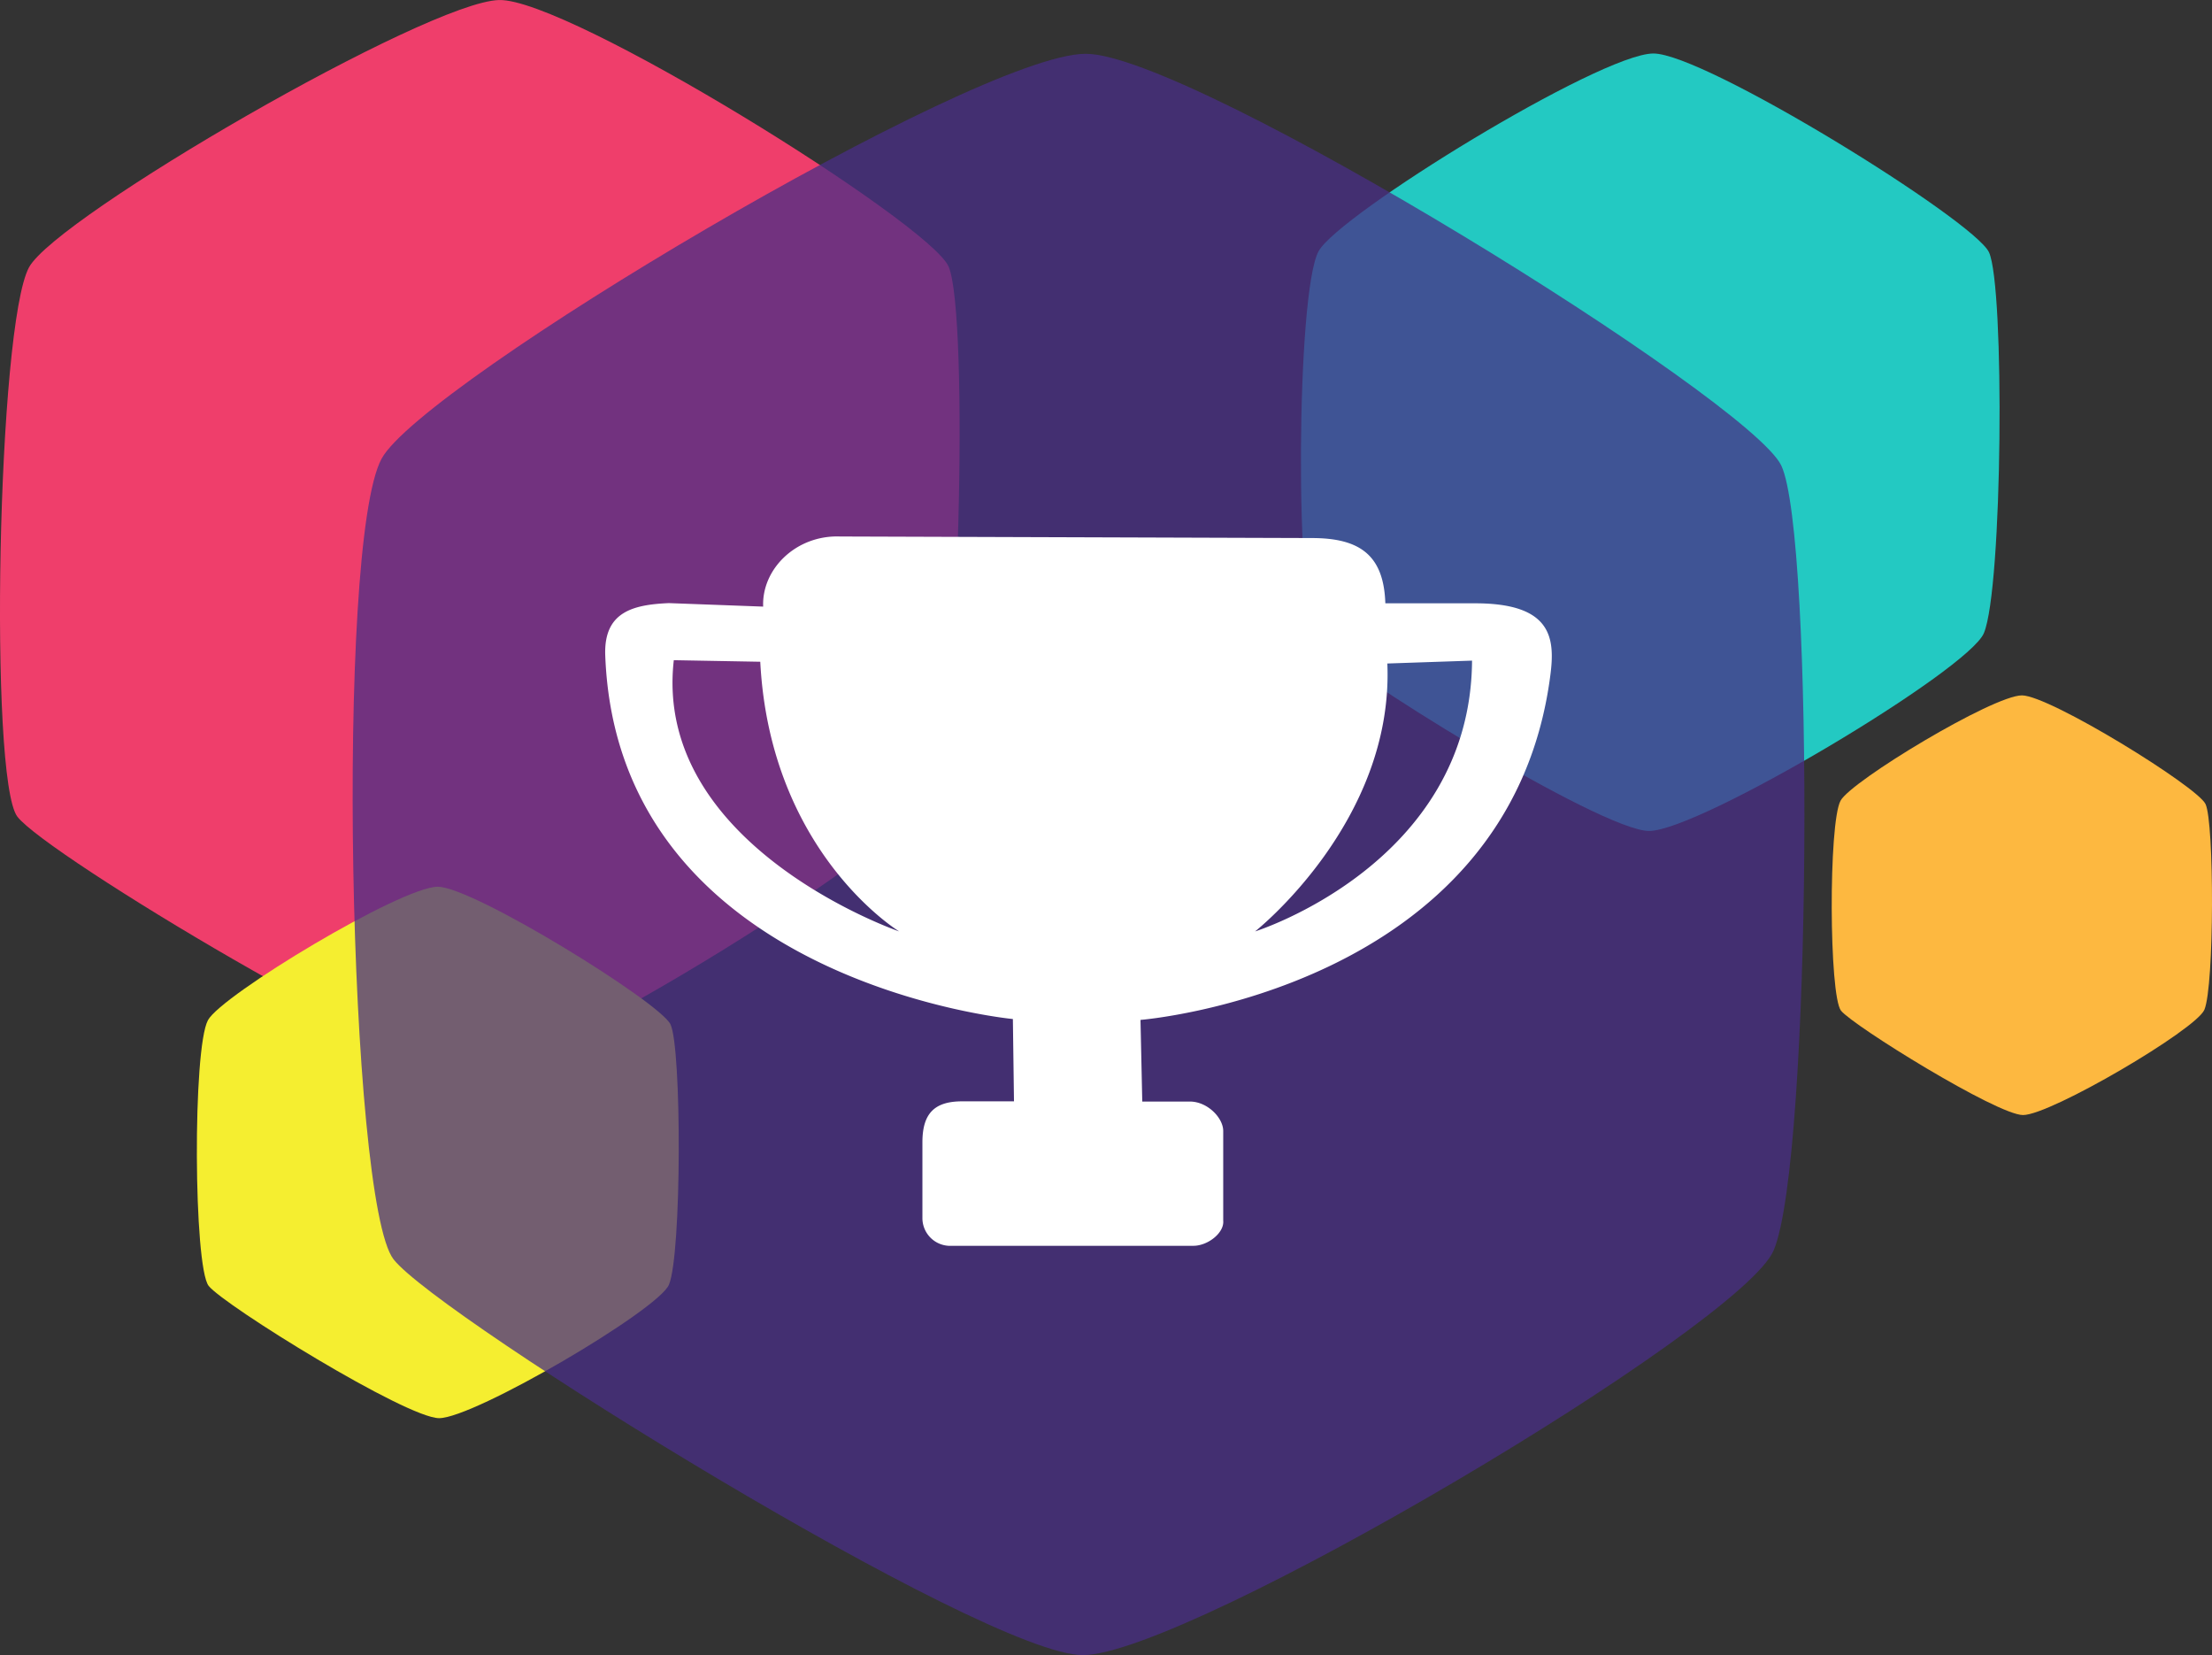
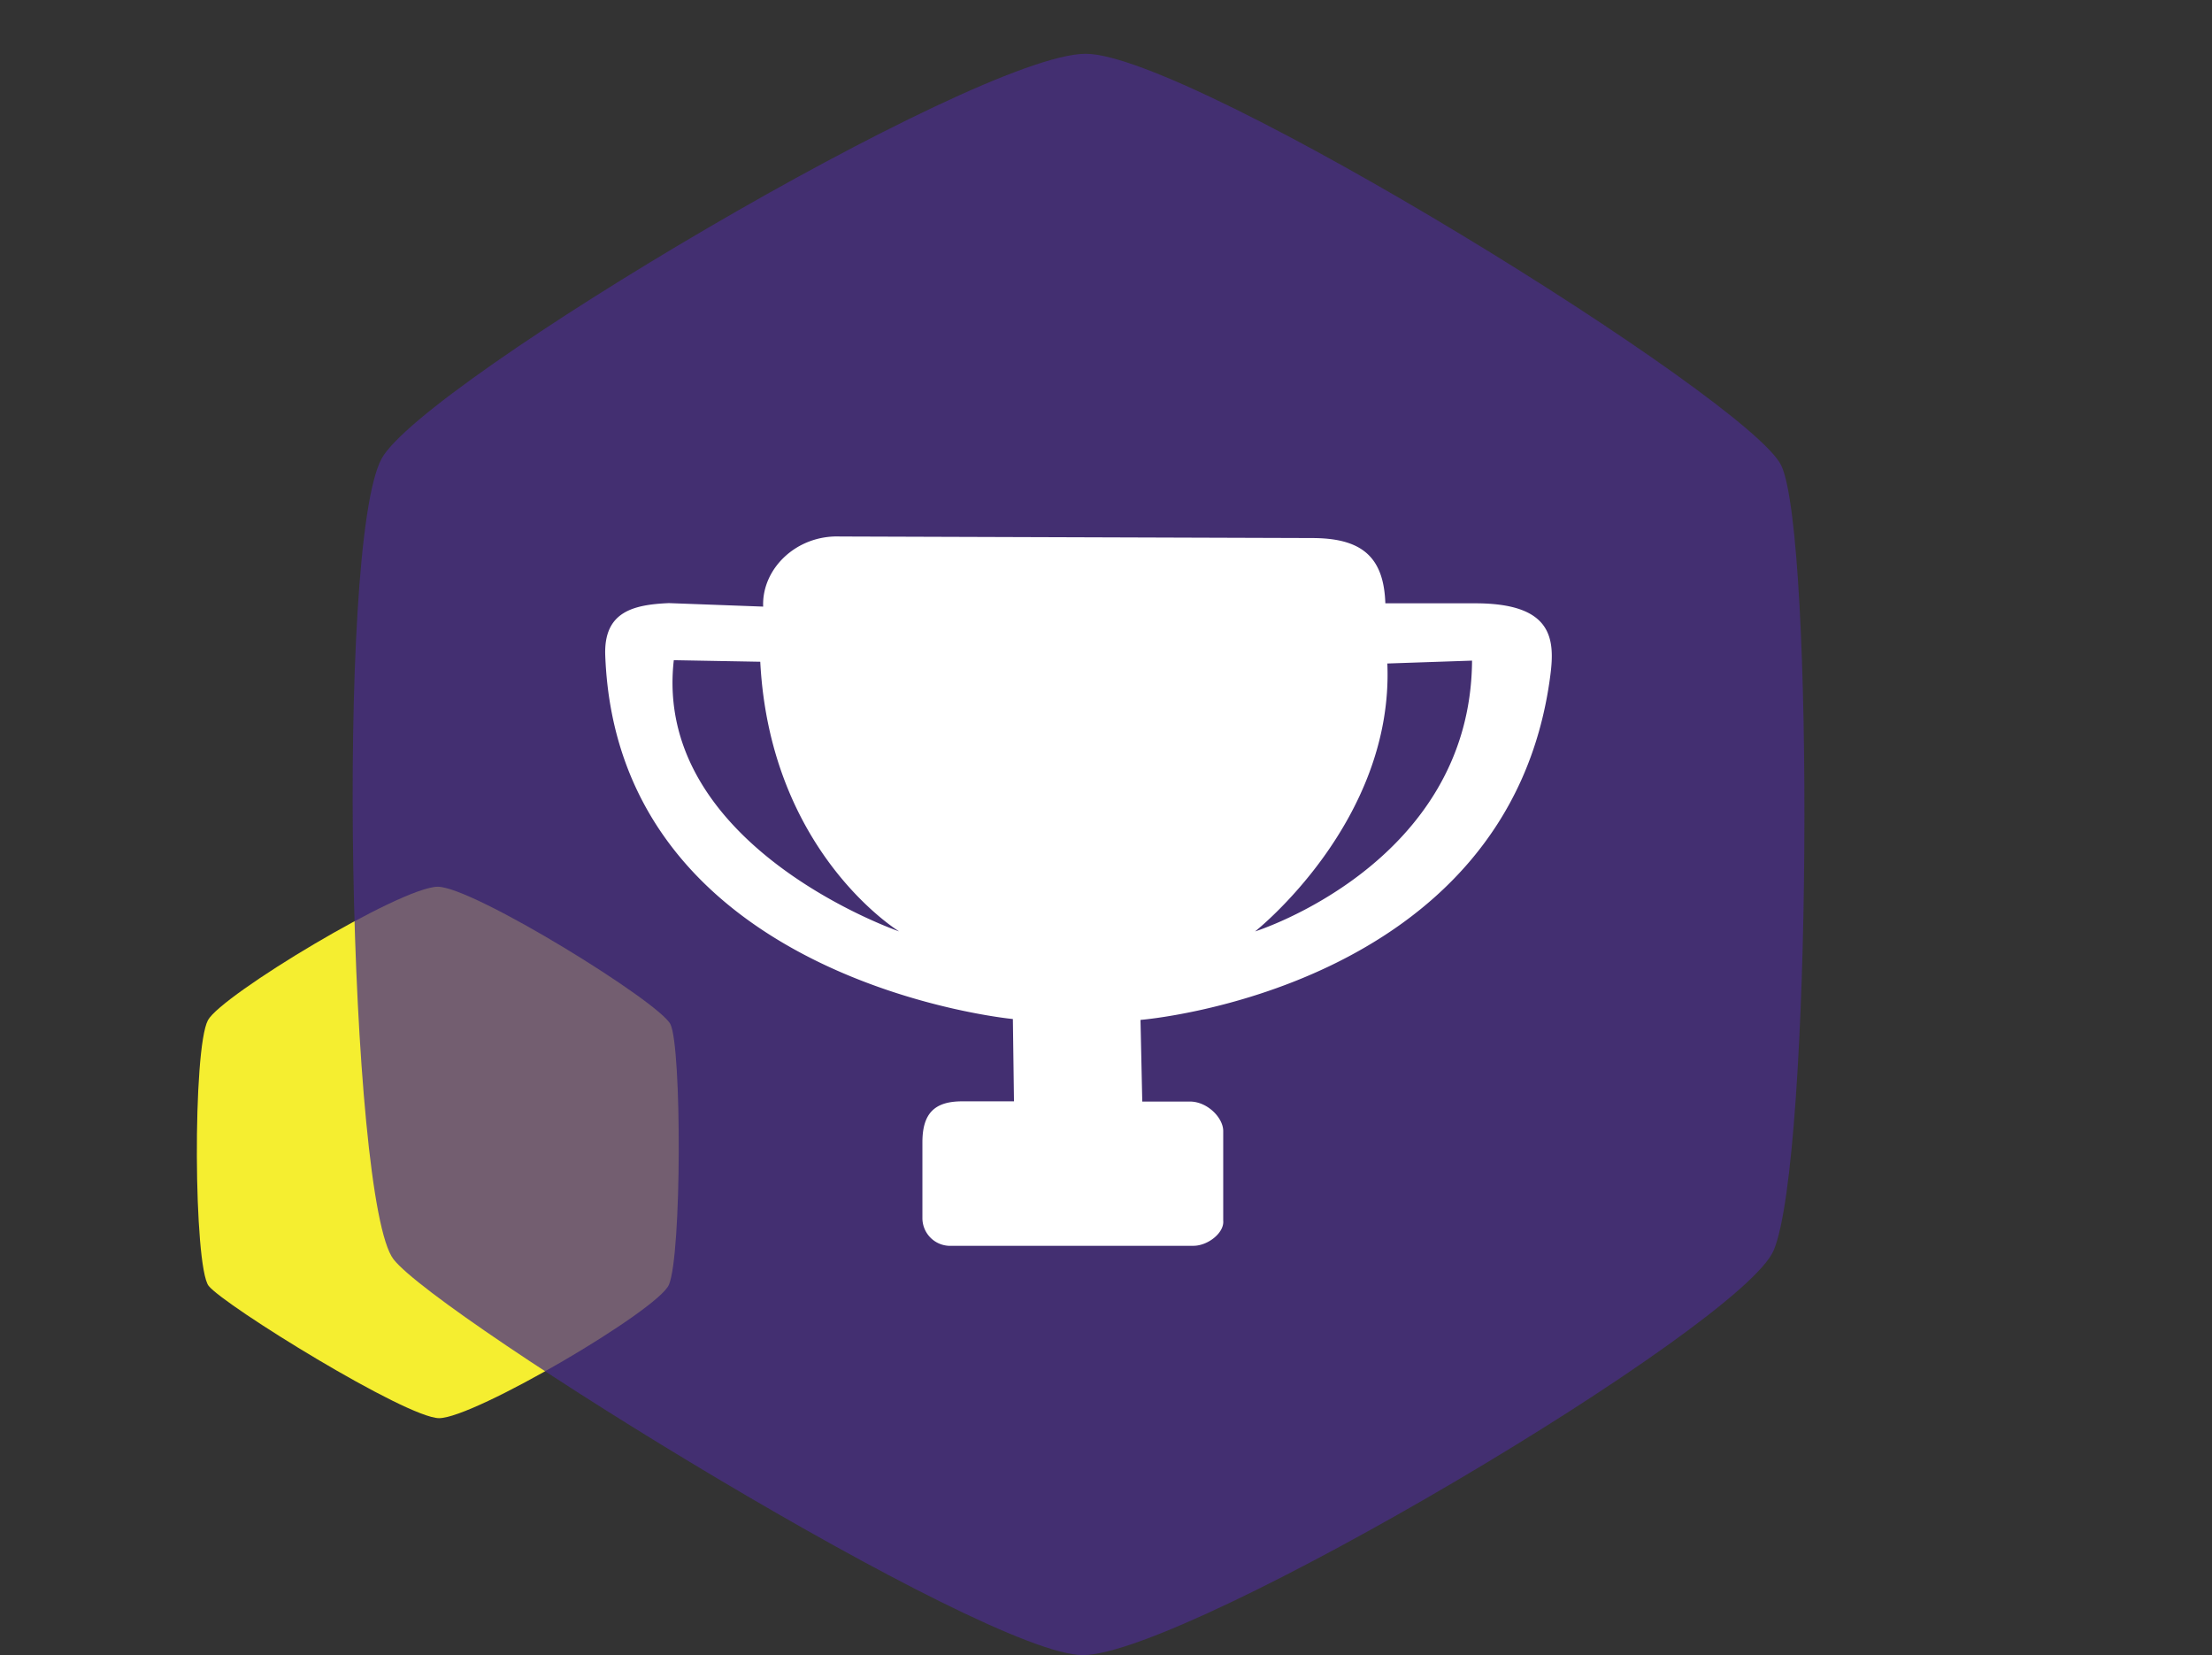
<svg xmlns="http://www.w3.org/2000/svg" viewBox="-22292 -17966.445 284 212.445">
  <rect x="-22292" y="-17966.445" width="284" height="212.445" fill="#333333" stroke="none" />
  <defs>
    <style>      .cls-1 {        fill: #fdb840;      }      .cls-2 {        fill: #23c9c2;      }      .cls-3 {        fill: #ef3e6b;      }      .cls-4 {        fill: #f5ee30;      }      .cls-5 {        fill: #492e85;        opacity: 0.75;      }      .cls-6 {        fill: #fff;      }    </style>
  </defs>
  <g id="smart_city" data-name="smart city" transform="translate(-22291.963 -17966.441)">
-     <path id="Path_655" data-name="Path 655" class="cls-1" d="M876.1,328.243c1.136,2.357,1.136,23.343-.142,26.41-1.079,2.556-19.737,13.517-23.286,13.517-3.322,0-21.838-11.473-23.371-13.4-1.534-1.96-1.619-24.053-.057-26.95,1.363-2.527,19.567-13.517,23.286-13.517C856.079,314.3,875.021,326,876.1,328.243Z" transform="translate(-592.972 -225.049)" />
-     <path id="Path_656" data-name="Path 656" class="cls-2" d="M676.475,49.7c2.044,4.345,1.761,43.193-.653,48.9-2.016,4.771-36.435,25.331-42.966,25.388-6.077.057-39.927-20.929-42.71-24.507s-2.641-44.528.256-49.9c2.556-4.714,36.122-25.331,42.966-25.388C639.927,24.143,674.544,45.612,676.475,49.7Z" transform="translate(-421.149 -17.331)" />
-     <path id="Path_657" data-name="Path 657" class="cls-3" d="M121.743,34.188c2.669,5.935,1.363,59.55-2.016,67.445-2.84,6.617-49.867,35.781-58.67,36.009-8.235.2-55.177-27.944-58.869-32.828C-1.476,99.929-.368,41.77,3.693,34.3,7.271,27.77,54.809.224,64.038,0,72.927-.231,119.215,28.565,121.743,34.188Z" transform="translate(0 0)" />
    <path id="Path_658" data-name="Path 658" class="cls-4" d="M149.779,418.464c1.448,2.982,1.448,29.534-.2,33.424-1.363,3.237-24.99,17.124-29.505,17.124-4.2,0-27.66-14.511-29.591-16.982s-2.073-30.471-.085-34.106C92.131,414.715,115.19,400.8,119.9,400.8,124.448,400.8,148.444,415.652,149.779,418.464Z" transform="translate(-63.732 -286.985)" />
    <path id="Path_659" data-name="Path 659" class="cls-5" d="M342.834,77.148c4.26,8.945,3.947,89-.966,100.727-4.118,9.8-75.2,51.911-88.687,51.968-12.609.057-82.751-43.392-88.516-50.8s-7.5-91.754-1.534-102.772c5.254-9.684,76.22-51.911,90.362-51.968C267.068,24.214,338.8,68.686,342.834,77.148Z" transform="translate(-114.173 -17.402)" />
    <path id="Path_660" data-name="Path 660" class="cls-6" d="M281.76,251.032c-4.6.2-8.377,1.107-8.178,6.7,1.562,41.887,52.337,46.686,52.337,46.686l.142,10.564h-6.645c-3.493,0-5.112,1.477-5.112,5.254v9.712a3.562,3.562,0,0,0,3.351,3.578h31.436c1.874,0,3.976-1.675,3.834-3.209v-11.53c0-1.676-2.016-3.777-4.288-3.777h-6.106l-.227-10.479s47.4-3.777,52.621-44.244c.625-4.771.2-9.229-9.655-9.229H373.74c-.2-6.077-3.152-8.377-9.428-8.377l-60.6-.2c-5.651-.2-10.053,4.2-9.854,9Zm29.562,42.142s-31.664-10.9-28.937-34.816l11.1.2C294.766,283.121,311.322,293.174,311.322,293.174Zm45.692,0s17.834-14.057,16.982-34.39l10.876-.369C384.7,284.484,357.014,293.174,357.014,293.174Z" transform="translate(-195.912 -173.622)" />
  </g>
</svg>